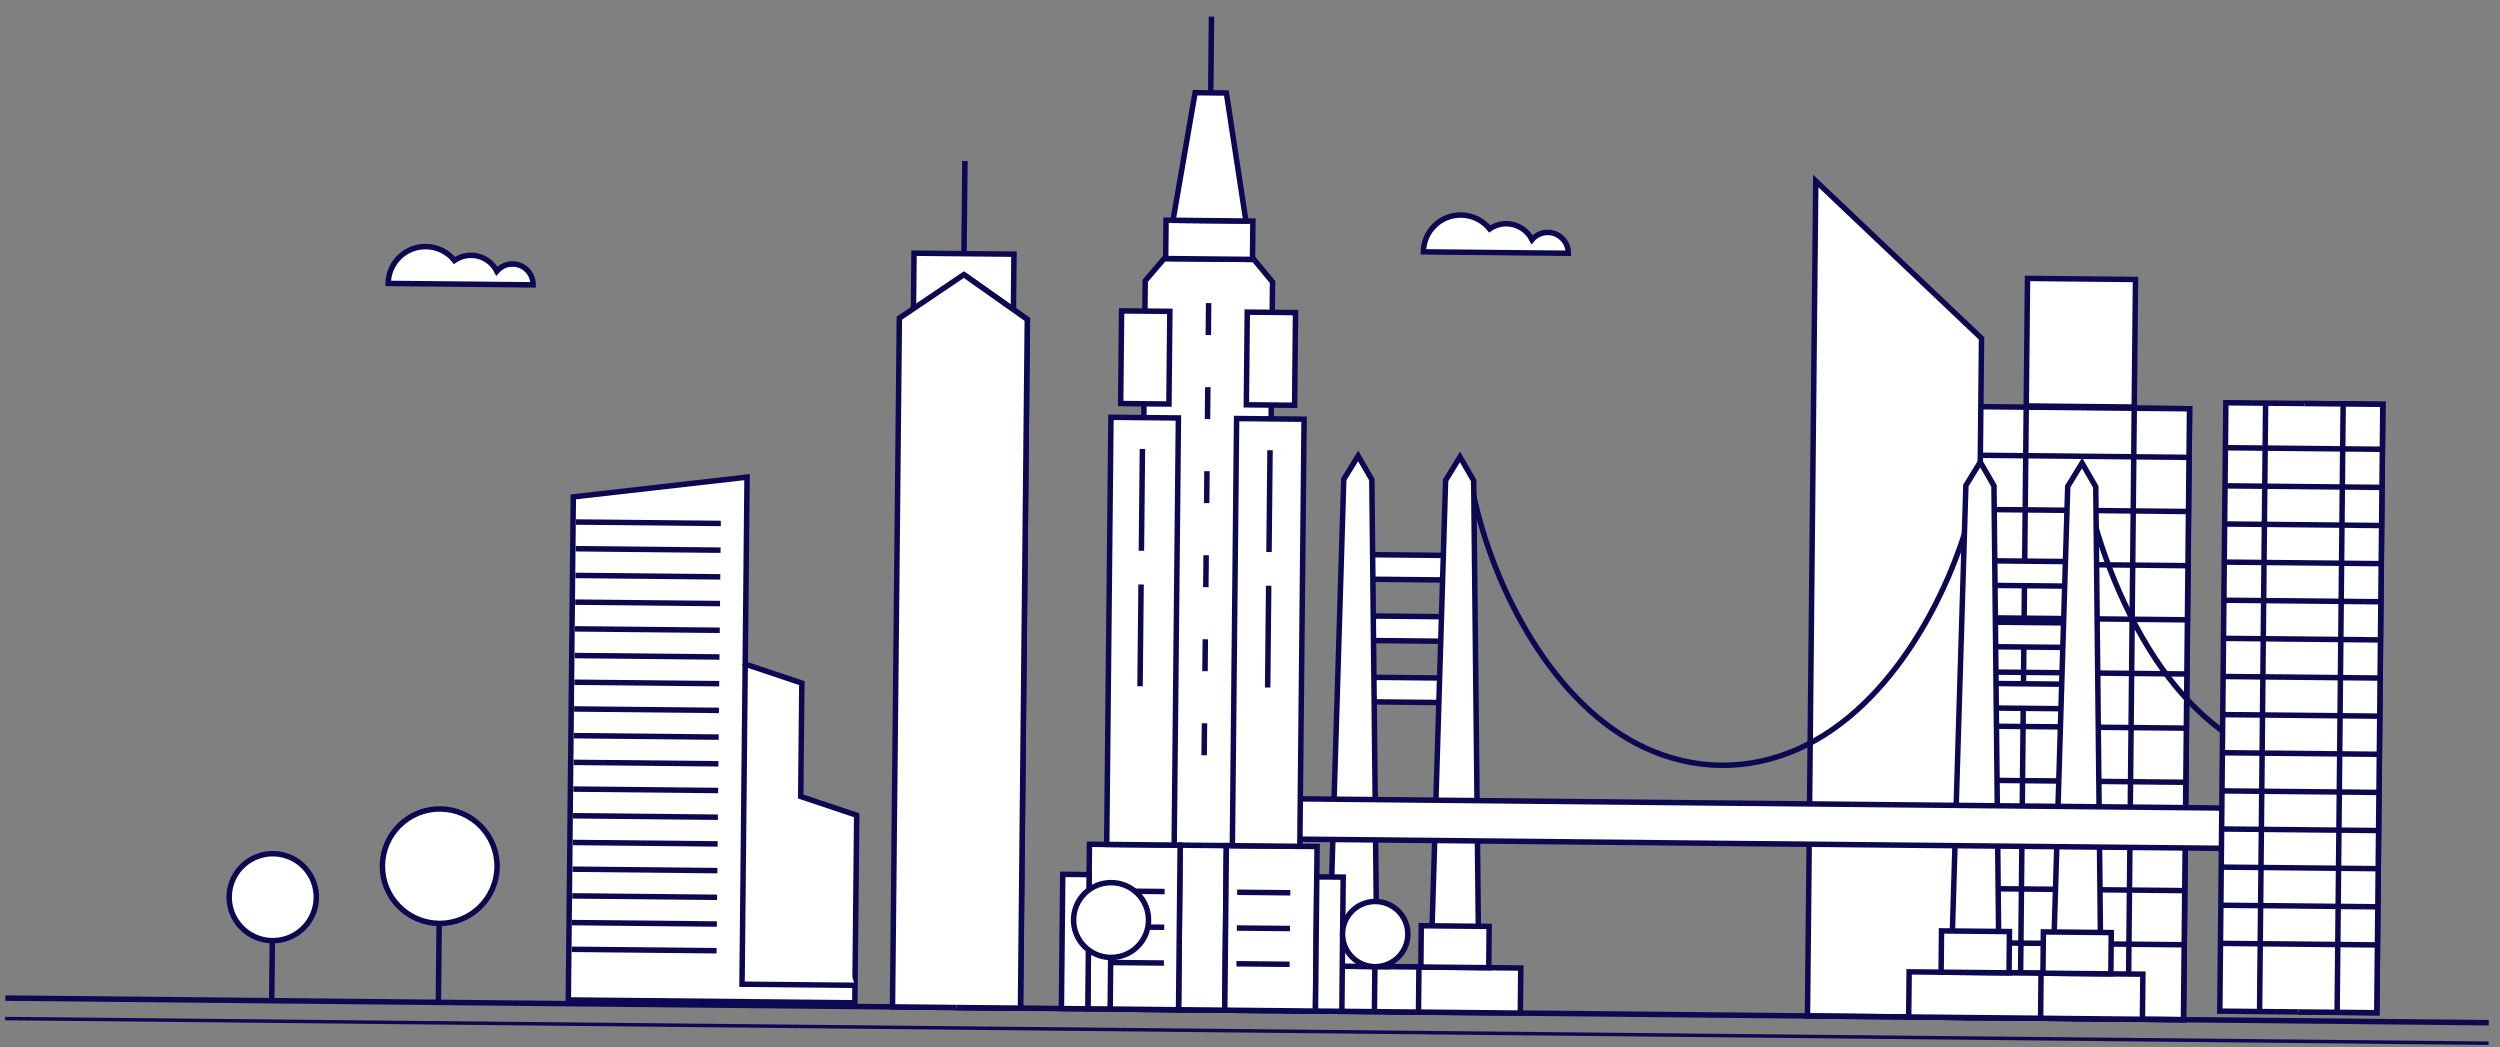
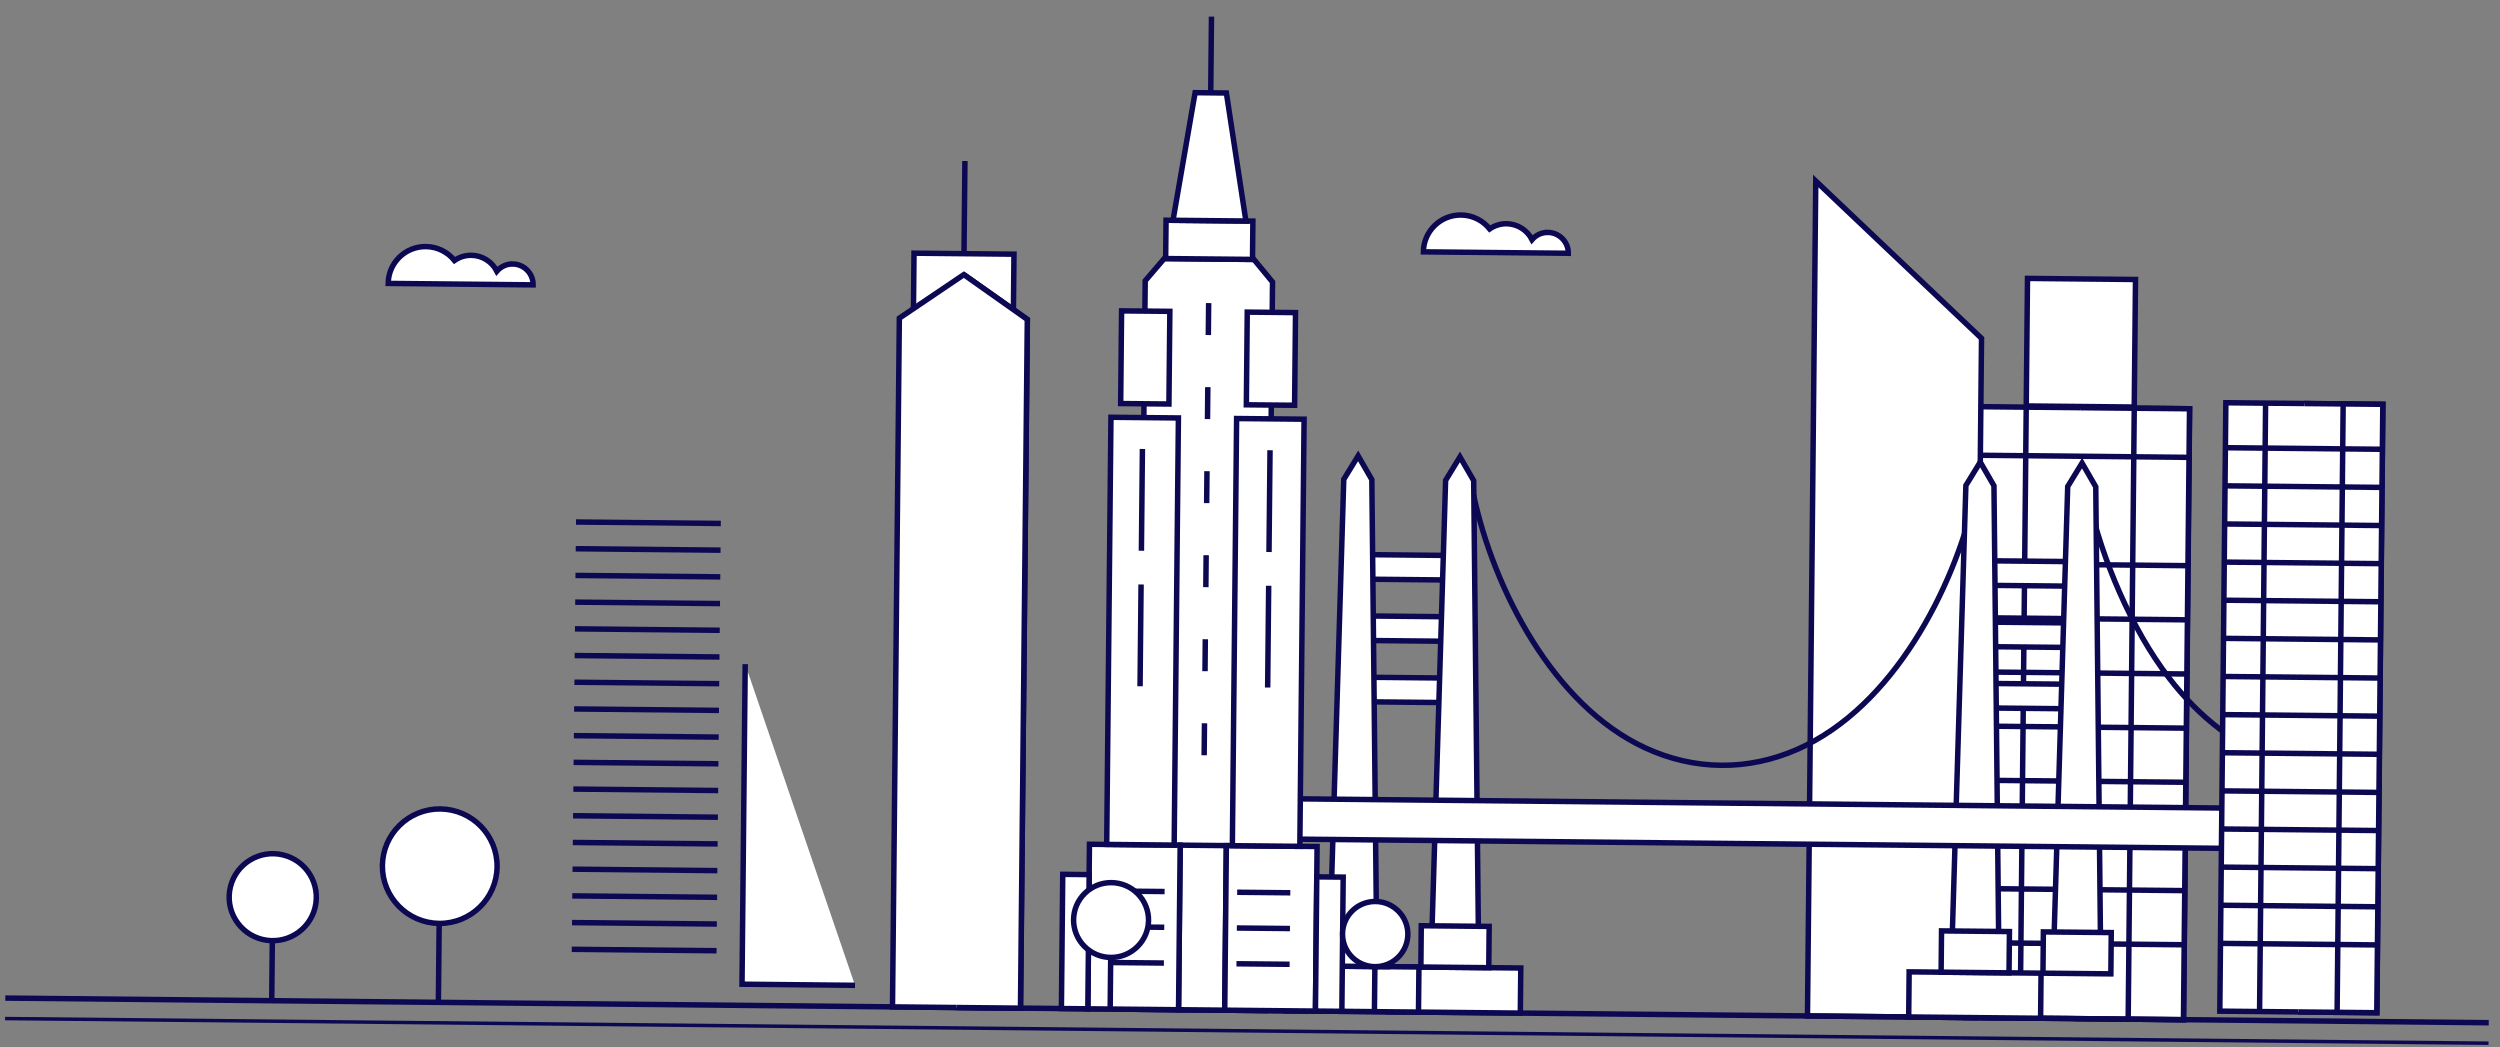
<svg xmlns="http://www.w3.org/2000/svg" width="456" height="191" viewBox="0 0 456 191" fill="none">
  <rect x="0" y="0" width="456" height="191" fill="#808080" stroke="none" />
  <g clip-path="url(#clip0_1078_35585)">
    <path d="M399.391 74.56L359.482 74.164L358.376 185.597L398.285 185.993L399.391 74.56Z" fill="white" stroke="#0C0852" stroke-miterlimit="10" />
    <path d="M379.447 74.362L399.368 74.56L398.262 185.993L378.341 185.795" fill="white" />
    <path d="M379.447 74.362L399.368 74.56L398.262 185.993L378.341 185.795" stroke="#0C0852" stroke-miterlimit="10" />
    <path d="M359.404 83.026L399.291 83.422" stroke="#0C0852" stroke-miterlimit="10" />
-     <path d="M359.307 92.904L399.194 93.3" stroke="#0C0852" stroke-miterlimit="10" />
    <path d="M368.478 185.697L369.586 74.047" stroke="#0C0852" stroke-miterlimit="10" />
    <path d="M388.181 185.893L389.289 74.242" stroke="#0C0852" stroke-miterlimit="10" />
    <path d="M359.209 102.783L399.096 103.179" stroke="#0C0852" stroke-miterlimit="10" />
    <path d="M359.111 112.662L398.998 113.058" stroke="#0C0852" stroke-miterlimit="10" />
    <path d="M359.014 122.541L398.901 122.937" stroke="#0C0852" stroke-miterlimit="10" />
    <path d="M358.914 132.419L398.801 132.815" stroke="#0C0852" stroke-miterlimit="10" />
    <path d="M358.816 142.295L398.703 142.691" stroke="#0C0852" stroke-miterlimit="10" />
    <path d="M358.719 152.174L398.606 152.57" stroke="#0C0852" stroke-miterlimit="10" />
    <path d="M358.621 162.053L398.508 162.449" stroke="#0C0852" stroke-miterlimit="10" />
    <path d="M358.523 171.931L398.41 172.327" stroke="#0C0852" stroke-miterlimit="10" />
    <path d="M389.516 50.978L369.816 50.782L369.586 74.047L389.285 74.242L389.516 50.978Z" fill="white" stroke="#0C0852" stroke-miterlimit="10" />
-     <path d="M155.922 182.909L156.262 148.701L146.051 145.283L146.256 124.596L146.14 124.556L135.924 121.138L136.262 87.028L104.572 90.631L103.662 182.39L155.922 182.909Z" fill="white" stroke="#0C0852" stroke-miterlimit="10" />
    <path d="M105.061 95.216L131.477 95.478" stroke="#0C0852" stroke-miterlimit="10" />
    <path d="M105.012 100.088L131.428 100.35" stroke="#0C0852" stroke-miterlimit="10" />
    <path d="M104.965 104.959L131.381 105.221" stroke="#0C0852" stroke-miterlimit="10" />
    <path d="M104.916 109.831L131.332 110.093" stroke="#0C0852" stroke-miterlimit="10" />
    <path d="M104.867 114.702L131.283 114.964" stroke="#0C0852" stroke-miterlimit="10" />
    <path d="M104.818 119.571L131.235 119.833" stroke="#0C0852" stroke-miterlimit="10" />
    <path d="M104.771 124.442L131.188 124.704" stroke="#0C0852" stroke-miterlimit="10" />
    <path d="M104.723 129.313L131.139 129.576" stroke="#0C0852" stroke-miterlimit="10" />
    <path d="M104.674 134.185L131.09 134.447" stroke="#0C0852" stroke-miterlimit="10" />
    <path d="M104.625 139.056L131.041 139.318" stroke="#0C0852" stroke-miterlimit="10" />
    <path d="M104.578 143.927L130.994 144.19" stroke="#0C0852" stroke-miterlimit="10" />
    <path d="M104.529 148.796L130.945 149.058" stroke="#0C0852" stroke-miterlimit="10" />
    <path d="M104.48 153.668L130.897 153.93" stroke="#0C0852" stroke-miterlimit="10" />
    <path d="M104.432 158.539L130.848 158.801" stroke="#0C0852" stroke-miterlimit="10" />
    <path d="M104.385 163.41L130.801 163.673" stroke="#0C0852" stroke-miterlimit="10" />
    <path d="M104.336 168.282L130.752 168.544" stroke="#0C0852" stroke-miterlimit="10" />
    <path d="M104.287 173.153L130.703 173.415" stroke="#0C0852" stroke-miterlimit="10" />
    <path d="M135.924 121.138L135.344 179.519L155.954 179.723" fill="white" />
    <path d="M135.924 121.138L135.344 179.519L155.954 179.723" stroke="#0C0852" stroke-miterlimit="10" />
    <path d="M360.199 185.615L329.684 185.312L331.195 33.019L361.429 61.71L360.199 185.615Z" fill="white" stroke="#0C0852" stroke-miterlimit="10" />
    <path d="M0.967 182.05L453.945 186.545" stroke="#0C0852" stroke-miterlimit="10" />
    <path d="M0.928 185.967L453.905 190.463" stroke="#0C0852" stroke-miterlimit="10" />
    <path d="M268.773 90.252C272.44 107.49 283.341 128.641 300.019 136.378C309.02 140.572 318.831 140.659 327.895 136.654C345.536 128.839 356.342 107.045 360.057 91.158" stroke="#0C0852" stroke-miterlimit="10" />
    <path d="M267.886 101.35L247.031 101.143L246.987 105.62L267.841 105.827L267.886 101.35Z" fill="white" stroke="#0C0852" stroke-miterlimit="10" />
    <path d="M267.775 112.533L246.92 112.326L246.876 116.8L267.73 117.007L267.775 112.533Z" fill="white" stroke="#0C0852" stroke-miterlimit="10" />
    <path d="M267.663 123.717L246.809 123.51L246.764 127.984L267.619 128.191L267.663 123.717Z" fill="white" stroke="#0C0852" stroke-miterlimit="10" />
    <path d="M277.389 176.564L253.326 176.325L253.245 184.551L277.307 184.789L277.389 176.564Z" fill="white" stroke="#0C0852" stroke-miterlimit="10" />
    <path d="M268.799 87.665L266.295 83.336L263.679 87.614L261.139 171.457L269.674 171.542L268.799 87.665Z" fill="white" stroke="#0C0852" stroke-miterlimit="10" />
    <path d="M271.624 168.976L259.24 168.853L259.166 176.383L271.55 176.506L271.624 168.976Z" fill="white" stroke="#0C0852" stroke-miterlimit="10" />
    <path d="M381.043 91.367C383.422 101.917 388.663 114.576 395.636 123.663C401.016 130.698 408.217 136.571 416.836 139.236" stroke="#0C0852" stroke-miterlimit="10" />
    <path d="M258.813 176.379L234.75 176.14L234.668 184.366L258.731 184.605L258.813 176.379Z" fill="white" stroke="#0C0852" stroke-miterlimit="10" />
    <path d="M250.222 87.48L247.724 83.152L245.104 87.429L242.564 171.273L251.1 171.357L250.222 87.48Z" fill="white" stroke="#0C0852" stroke-miterlimit="10" />
    <path d="M253.048 168.791L240.664 168.668L240.589 176.198L252.974 176.321L253.048 168.791Z" fill="white" stroke="#0C0852" stroke-miterlimit="10" />
    <path d="M380.72 102.469L359.865 102.262L359.821 106.74L380.675 106.947L380.72 102.469Z" fill="white" stroke="#0C0852" stroke-miterlimit="10" />
    <path d="M380.61 113.653L359.756 113.446L359.711 117.921L380.566 118.128L380.61 113.653Z" fill="white" stroke="#0C0852" stroke-miterlimit="10" />
    <path d="M380.499 124.836L359.645 124.629L359.6 129.104L380.455 129.311L380.499 124.836Z" fill="white" stroke="#0C0852" stroke-miterlimit="10" />
-     <path d="M390.859 177.69L366.793 177.451L366.711 185.677L390.777 185.916L390.859 177.69Z" fill="white" stroke="#0C0852" stroke-miterlimit="10" />
    <path d="M382.267 88.791L379.766 84.462L377.149 88.74L374.609 172.583L383.142 172.668L382.267 88.791Z" fill="white" stroke="#0C0852" stroke-miterlimit="10" />
    <path d="M385.095 170.102L372.711 169.979L372.636 177.509L385.02 177.632L385.095 170.102Z" fill="white" stroke="#0C0852" stroke-miterlimit="10" />
    <path d="M372.287 177.505L348.227 177.267L348.145 185.493L372.205 185.731L372.287 177.505Z" fill="white" stroke="#0C0852" stroke-miterlimit="10" />
    <path d="M363.699 88.607L361.196 84.278L358.576 88.556L356.039 172.399L364.572 172.484L363.699 88.607Z" fill="white" stroke="#0C0852" stroke-miterlimit="10" />
    <path d="M366.522 169.918L354.135 169.795L354.06 177.325L366.447 177.448L366.522 169.918Z" fill="white" stroke="#0C0852" stroke-miterlimit="10" />
    <path d="M415.724 147.49L206.48 145.413L206.408 152.764L415.651 154.841L415.724 147.49Z" fill="white" stroke="#0C0852" stroke-miterlimit="10" />
    <path d="M93.503 48.151C92.351 48.14 91.327 48.655 90.627 49.461C89.761 47.761 88.005 46.588 85.965 46.568C84.827 46.556 83.772 46.908 82.902 47.511C81.67 45.984 79.789 44.998 77.673 44.977C73.92 44.939 70.845 47.946 70.808 51.694L97.243 51.957C97.264 49.874 95.589 48.169 93.503 48.149L93.503 48.151Z" fill="white" stroke="#0C0852" stroke-miterlimit="10" />
    <path d="M282.321 42.394C281.169 42.383 280.145 42.897 279.445 43.703C278.58 42.004 276.823 40.831 274.783 40.81C273.645 40.799 272.59 41.15 271.721 41.753C270.488 40.227 268.608 39.24 266.491 39.219C262.738 39.182 259.663 42.188 259.626 45.937L286.061 46.199C286.082 44.117 284.407 42.412 282.321 42.391L282.321 42.394Z" fill="white" stroke="#0C0852" stroke-miterlimit="10" />
    <path d="M184.949 46.362L166.717 46.181L166.542 63.775L184.774 63.956L184.949 46.362Z" fill="white" stroke="#0C0852" stroke-miterlimit="10" />
    <path d="M176.002 29.371L175.834 46.272" stroke="#0C0852" stroke-miterlimit="10" />
    <path d="M187.394 58.267L186.147 183.887L162.792 183.656L164.039 58.035L175.803 50.091L187.394 58.267Z" fill="white" stroke="#0C0852" stroke-miterlimit="10" />
    <path d="M175.803 50.091L187.38 58.267L186.133 183.887L174.476 183.772" fill="white" />
    <path d="M175.803 50.091L187.38 58.267L186.133 183.887L174.476 183.772" stroke="#0C0852" stroke-miterlimit="10" />
    <path d="M228.718 47.324L212.355 47.161L208.885 51.211L207.566 184.1L230.79 184.33L232.109 51.441L228.718 47.324Z" fill="white" stroke="#0C0852" stroke-miterlimit="10" />
    <path d="M228.526 40.327L212.686 40.169L212.616 47.161L228.457 47.318L228.526 40.327Z" fill="white" stroke="#0C0852" stroke-miterlimit="10" />
    <path d="M223.688 154.24L215.264 154.157L214.966 184.173L223.39 184.257L223.688 154.24Z" fill="white" stroke="#0C0852" stroke-miterlimit="10" />
    <path d="M215.263 154.157L198.717 153.992L198.419 184.009L214.965 184.173L215.263 154.157Z" fill="white" stroke="#0C0852" stroke-miterlimit="10" />
    <path d="M198.662 159.527L193.844 159.479L193.601 183.959L198.419 184.006L198.662 159.527Z" fill="white" stroke="#0C0852" stroke-miterlimit="10" />
    <path d="M240.235 154.404L223.689 154.24L223.392 184.257L239.937 184.421L240.235 154.404Z" fill="white" stroke="#0C0852" stroke-miterlimit="10" />
    <path d="M244.998 159.987L240.18 159.939L239.937 184.418L244.755 184.466L244.998 159.987Z" fill="white" stroke="#0C0852" stroke-miterlimit="10" />
    <path d="M213.381 56.79L204.578 56.703L204.41 73.606L213.213 73.693L213.381 56.79Z" fill="white" stroke="#0C0852" stroke-miterlimit="10" />
    <path d="M214.942 76.234L202.637 76.111L201.863 154.024L214.169 154.146L214.942 76.234Z" fill="white" stroke="#0C0852" stroke-miterlimit="10" />
    <path d="M236.303 57.018L227.5 56.93L227.332 73.834L236.135 73.921L236.303 57.018Z" fill="white" stroke="#0C0852" stroke-miterlimit="10" />
    <path d="M237.865 76.461L225.557 76.339L224.783 154.251L237.091 154.373L237.865 76.461Z" fill="white" stroke="#0C0852" stroke-miterlimit="10" />
    <path d="M223.692 16.961L217.986 16.904L213.958 40.182L227.255 40.314L223.692 16.961Z" fill="white" stroke="#0C0852" stroke-miterlimit="10" />
    <path d="M208.377 81.891L208.193 100.458" stroke="#0C0852" stroke-miterlimit="10" />
    <path d="M208.131 106.61L207.947 125.176" stroke="#0C0852" stroke-miterlimit="10" />
    <path d="M231.652 82.122L231.468 100.689" stroke="#0C0852" stroke-miterlimit="10" />
    <path d="M231.406 106.841L231.222 125.407" stroke="#0C0852" stroke-miterlimit="10" />
    <path d="M220.457 55.284L220.399 61.112" stroke="#0C0852" stroke-miterlimit="10" />
    <path d="M220.305 70.613L220.247 76.441" stroke="#0C0852" stroke-miterlimit="10" />
    <path d="M220.152 85.942L220.094 91.77" stroke="#0C0852" stroke-miterlimit="10" />
    <path d="M220.002 101.271L219.944 107.099" stroke="#0C0852" stroke-miterlimit="10" />
    <path d="M219.85 116.597L219.792 122.428" stroke="#0C0852" stroke-miterlimit="10" />
    <path d="M219.697 131.927L219.639 137.758" stroke="#0C0852" stroke-miterlimit="10" />
    <path d="M220.837 16.932L220.975 3.025" stroke="#0C0852" stroke-miterlimit="10" />
    <path d="M202.73 162.52L212.424 162.616" stroke="#0C0852" stroke-miterlimit="10" />
    <path d="M202.666 169.042L212.359 169.138" stroke="#0C0852" stroke-miterlimit="10" />
    <path d="M202.602 175.563L212.295 175.659" stroke="#0C0852" stroke-miterlimit="10" />
    <path d="M225.66 162.748L235.353 162.844" stroke="#0C0852" stroke-miterlimit="10" />
    <path d="M225.596 169.269L235.289 169.365" stroke="#0C0852" stroke-miterlimit="10" />
    <path d="M225.531 175.791L235.225 175.887" stroke="#0C0852" stroke-miterlimit="10" />
    <path d="M49.717 166.996L49.563 182.532" stroke="#0C0852" stroke-miterlimit="10" />
    <path d="M57.467 165.545C58.517 161.291 55.914 156.993 51.652 155.944C47.39 154.895 43.084 157.493 42.033 161.747C40.983 166.001 43.586 170.299 47.848 171.348C52.11 172.397 56.416 169.799 57.467 165.545Z" fill="white" stroke="#0C0852" stroke-miterlimit="10" />
    <path d="M80.164 162.388L79.961 182.834" stroke="#0C0852" stroke-miterlimit="10" />
    <path d="M80.105 168.429C85.881 168.486 90.61 163.859 90.667 158.094C90.724 152.329 86.088 147.609 80.312 147.551C74.536 147.494 69.807 152.121 69.75 157.886C69.693 163.651 74.329 168.371 80.105 168.429Z" fill="white" stroke="#0C0852" stroke-miterlimit="10" />
    <path d="M202.629 170.689L202.496 184.05" stroke="#0C0852" stroke-miterlimit="10" />
    <path d="M207.444 172.687C210.14 170.049 210.183 165.729 207.54 163.037C204.897 160.346 200.568 160.303 197.872 162.942C195.176 165.58 195.133 169.9 197.776 172.591C200.42 175.282 204.748 175.325 207.444 172.687Z" fill="white" stroke="#0C0852" stroke-miterlimit="10" />
    <path d="M250.811 172.882L250.695 184.528" stroke="#0C0852" stroke-miterlimit="10" />
    <path d="M250.776 176.321C254.066 176.354 256.759 173.718 256.792 170.435C256.824 167.152 254.184 164.463 250.894 164.431C247.604 164.398 244.911 167.033 244.878 170.317C244.846 173.6 247.486 176.288 250.776 176.321Z" fill="white" stroke="#0C0852" stroke-miterlimit="10" />
    <path d="M434.641 73.746L405.994 73.462L404.893 184.435L433.54 184.72L434.641 73.746Z" fill="white" stroke="#0C0852" stroke-miterlimit="10" />
    <path d="M420.326 73.604L434.625 73.746L433.524 184.72L419.225 184.578" fill="white" />
    <path d="M420.326 73.604L434.625 73.746L433.524 184.72L419.225 184.578" stroke="#0C0852" stroke-miterlimit="10" />
    <path d="M412.142 184.817L413.248 73.379" stroke="#0C0852" stroke-miterlimit="10" />
    <path d="M426.287 184.958L427.393 73.519" stroke="#0C0852" stroke-miterlimit="10" />
    <path d="M406.043 81.665L434.21 81.944" stroke="#0C0852" stroke-miterlimit="10" />
    <path d="M405.975 88.618L434.142 88.898" stroke="#0C0852" stroke-miterlimit="10" />
    <path d="M405.906 95.575L434.074 95.854" stroke="#0C0852" stroke-miterlimit="10" />
    <path d="M405.836 102.528L434.003 102.808" stroke="#0C0852" stroke-miterlimit="10" />
    <path d="M405.768 109.482L433.935 109.761" stroke="#0C0852" stroke-miterlimit="10" />
    <path d="M405.699 116.438L433.867 116.718" stroke="#0C0852" stroke-miterlimit="10" />
    <path d="M405.629 123.392L433.796 123.672" stroke="#0C0852" stroke-miterlimit="10" />
    <path d="M405.561 130.346L433.728 130.625" stroke="#0C0852" stroke-miterlimit="10" />
    <path d="M405.492 137.3L433.66 137.579" stroke="#0C0852" stroke-miterlimit="10" />
    <path d="M405.422 144.256L433.589 144.535" stroke="#0C0852" stroke-miterlimit="10" />
    <path d="M405.354 151.209L433.521 151.489" stroke="#0C0852" stroke-miterlimit="10" />
    <path d="M405.285 158.163L433.453 158.443" stroke="#0C0852" stroke-miterlimit="10" />
    <path d="M405.215 165.12L433.382 165.399" stroke="#0C0852" stroke-miterlimit="10" />
    <path d="M405.146 172.073L433.314 172.353" stroke="#0C0852" stroke-miterlimit="10" />
  </g>
  <defs>
    <clipPath id="clip0_1078_35585">
      <rect width="453" height="185.252" fill="white" transform="translate(2.766 0.859) rotate(0.569)" />
    </clipPath>
  </defs>
</svg>